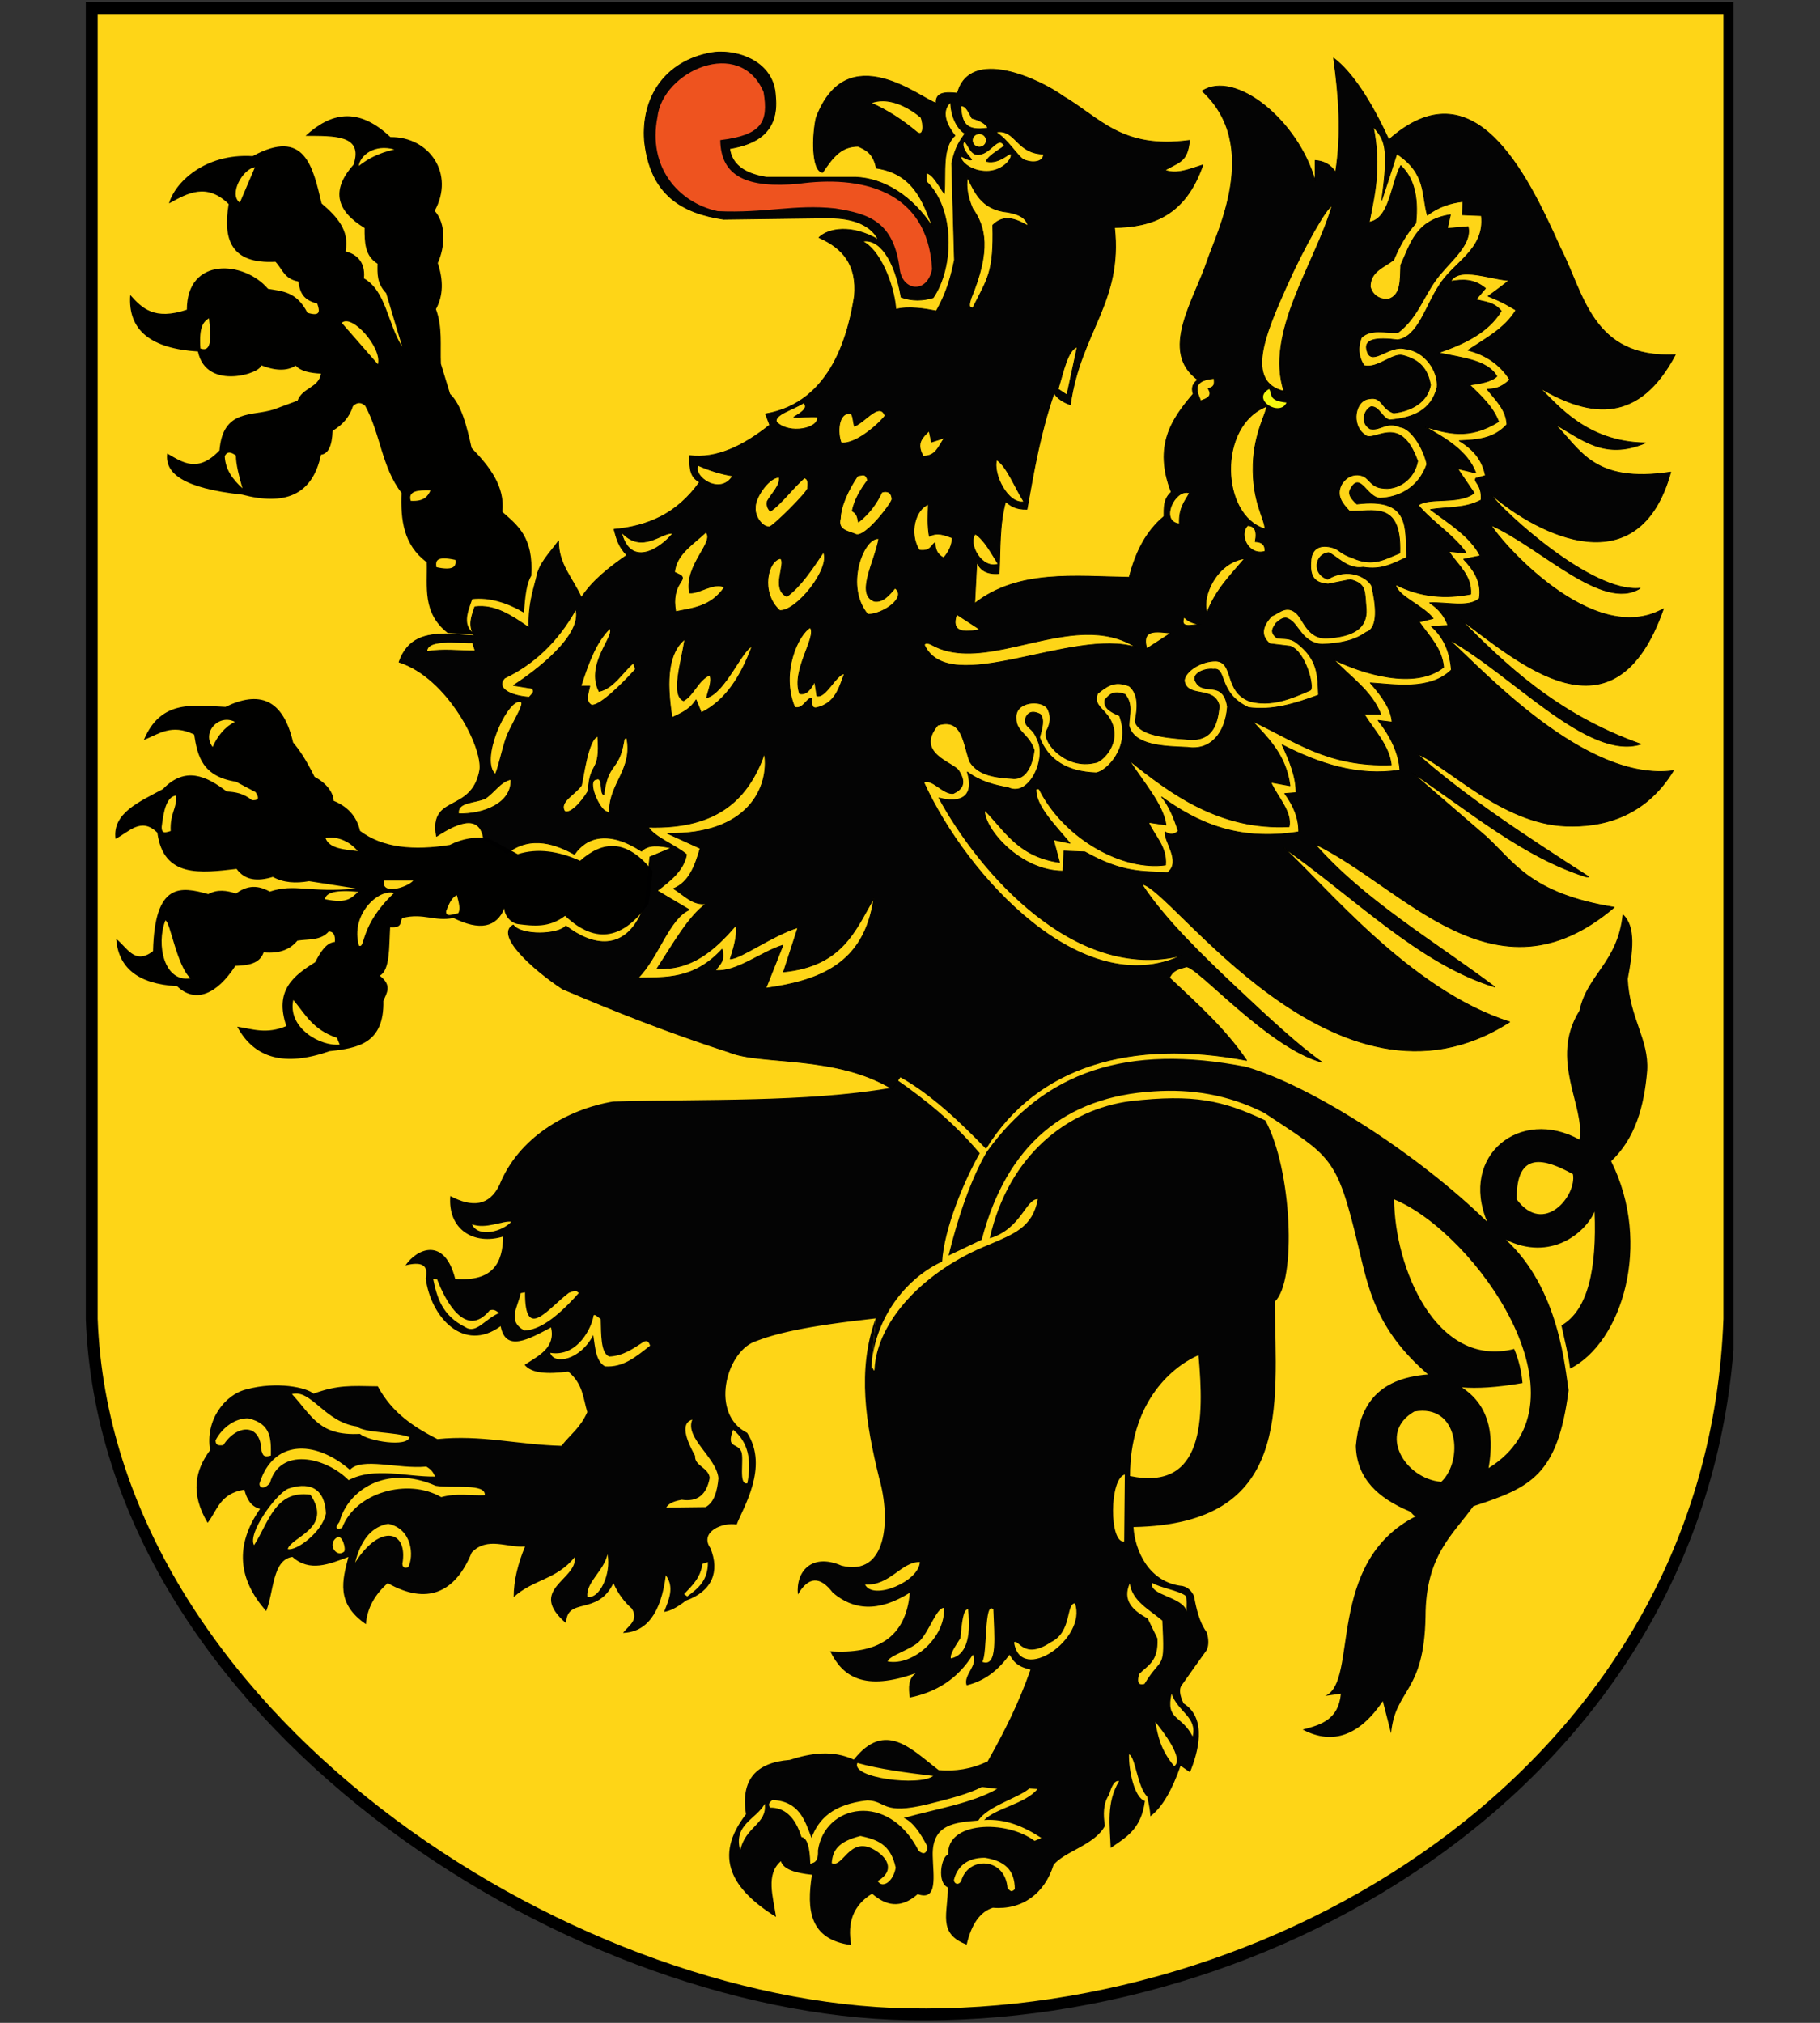
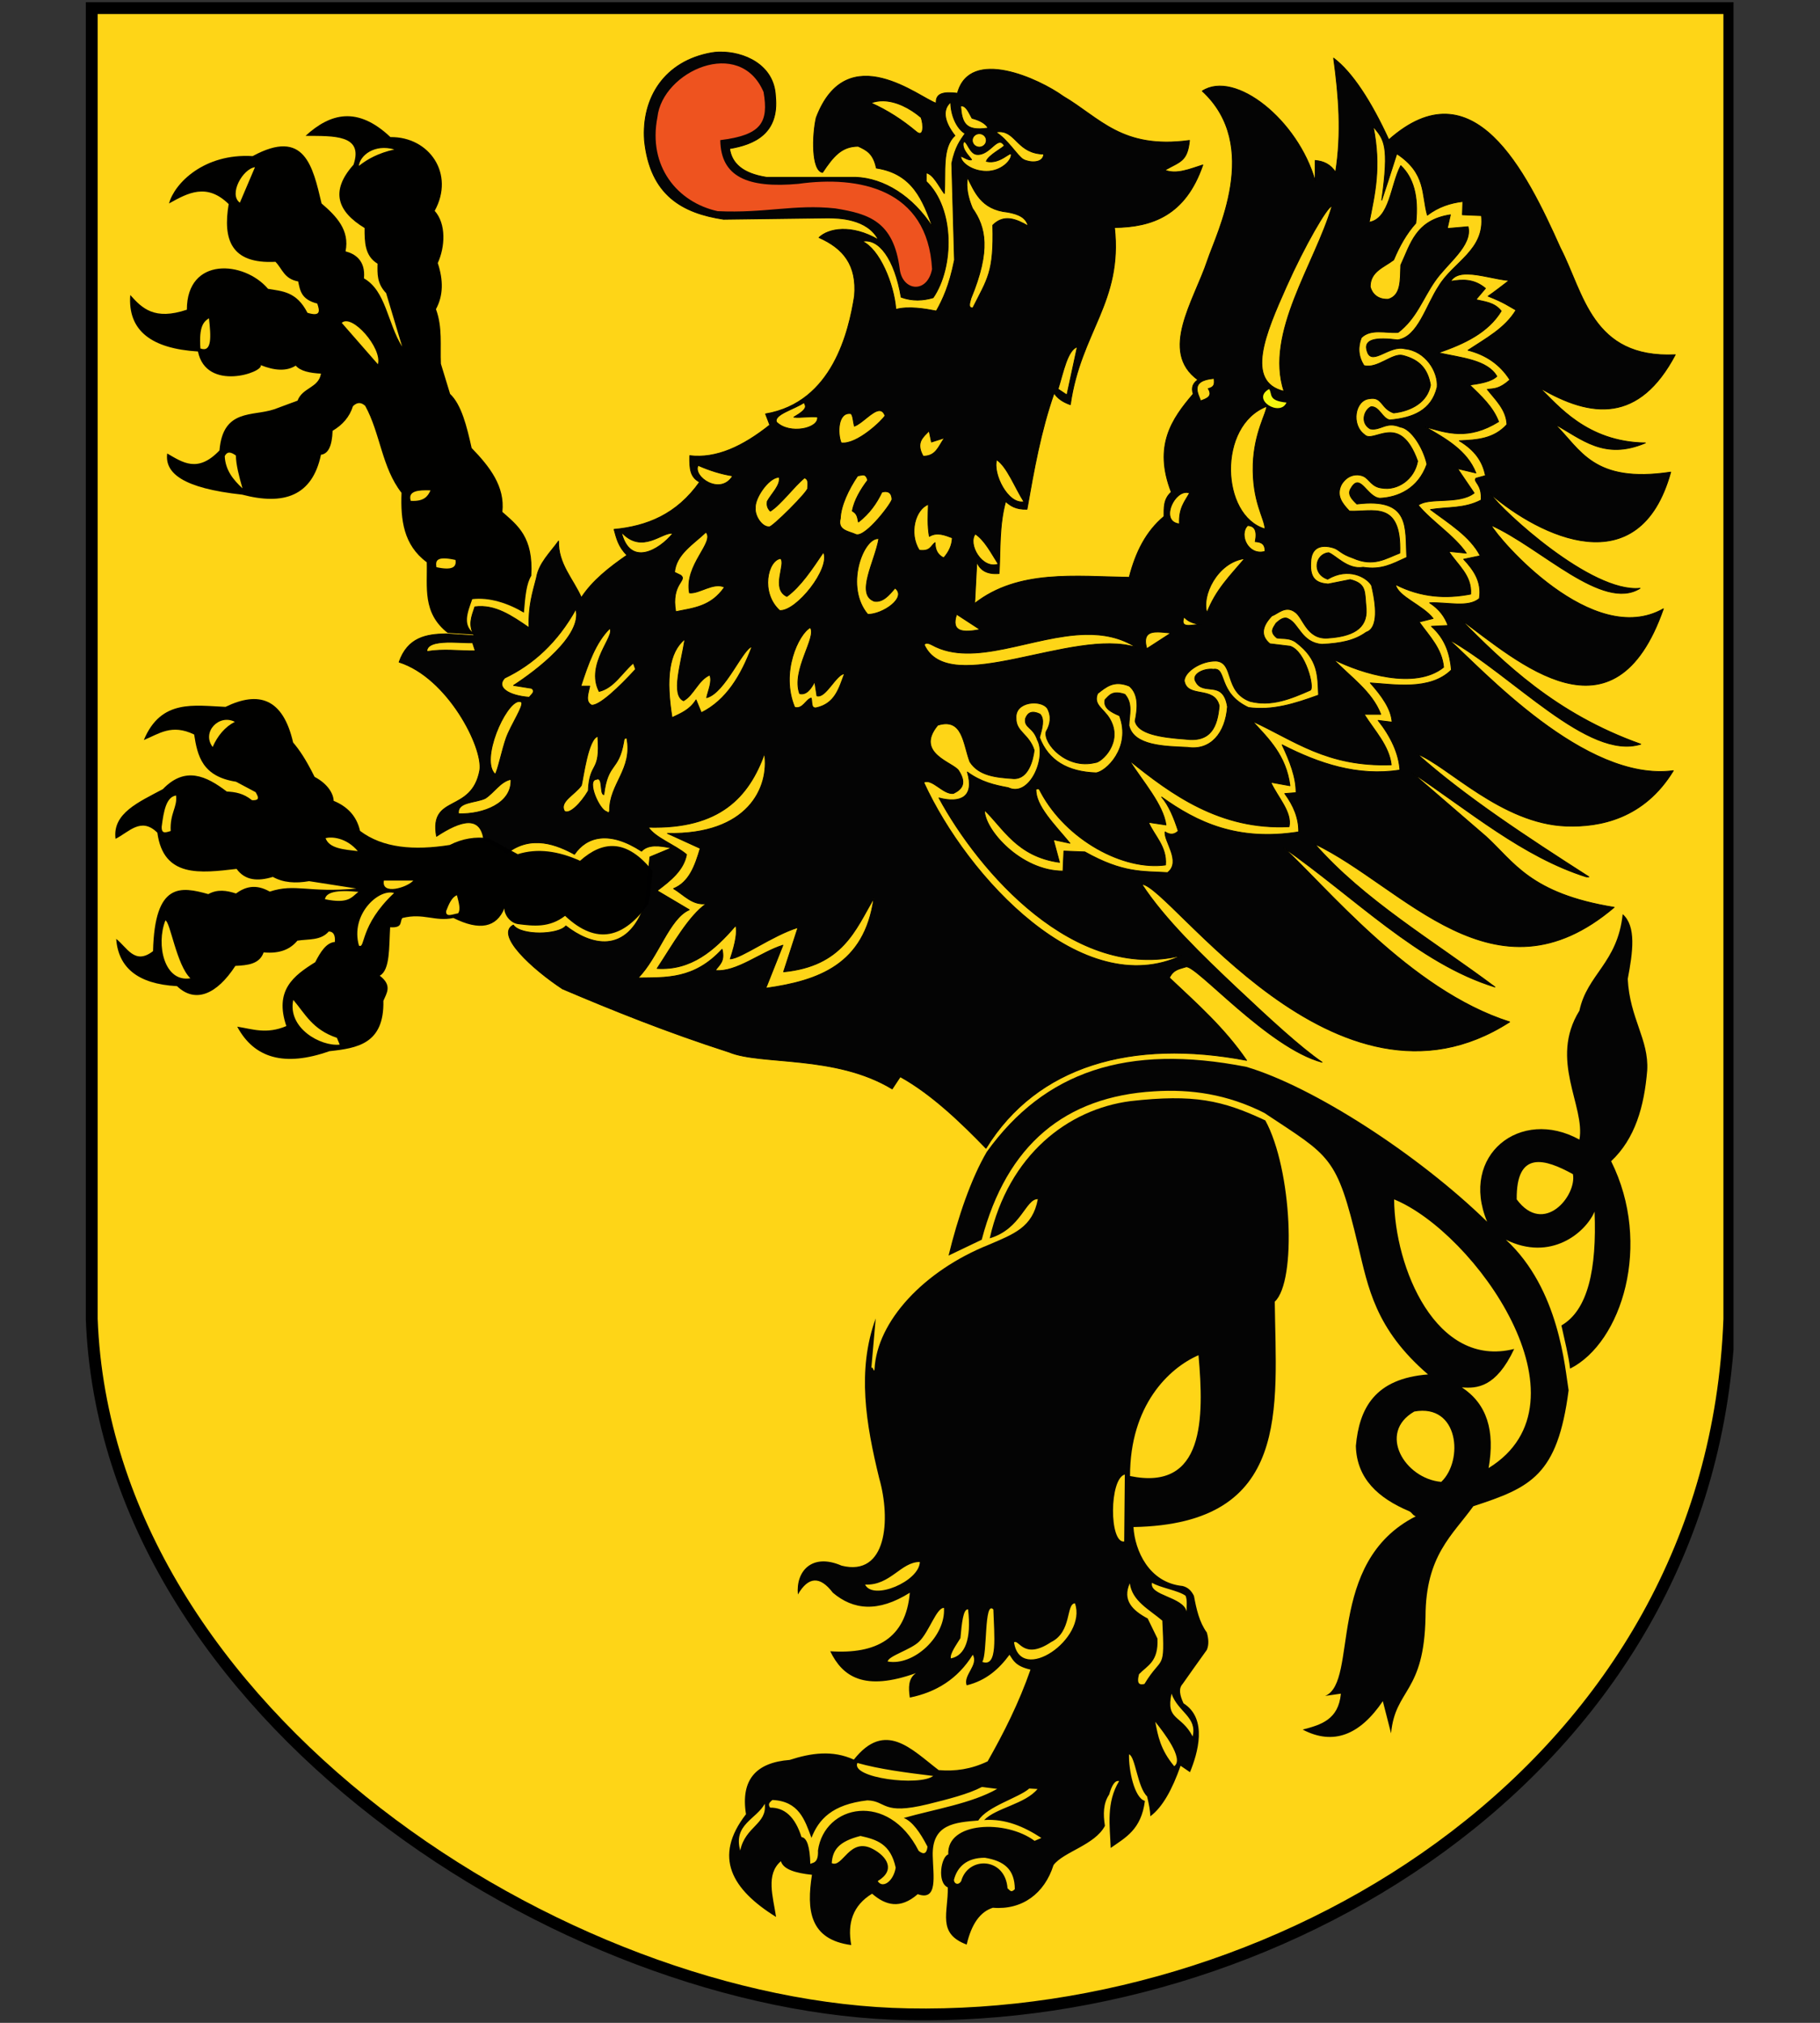
<svg xmlns="http://www.w3.org/2000/svg" width="450" zoomAndPan="magnify" viewBox="0 0 337.5 375" height="500" preserveAspectRatio="xMidYMid meet" version="1.2">
  <rect x="0" y="0" width="337.5" height="375" fill="#333333" stroke="none" />
  <defs>
    <clipPath id="dd2d8d4020">
      <path d="M 15.914 0.277 L 321.461 0.277 L 321.461 374.723 L 15.914 374.723 Z M 15.914 0.277 " />
    </clipPath>
  </defs>
  <g id="35ccdf57eb">
    <path style=" stroke:none;fill-rule:evenodd;fill:#fed517;fill-opacity:1;" d="M 17.008 1.504 L 320.367 1.504 L 320.367 244.555 C 317.355 326.938 238.703 374.836 168.277 373.469 C 104.699 372.375 19.746 317.906 17.008 244.555 Z M 17.008 1.504 " />
    <g clip-rule="nonzero" clip-path="url(#dd2d8d4020)">
      <path style="fill:none;stroke-width:5.315;stroke-linecap:round;stroke-linejoin:miter;stroke:#000000;stroke-opacity:1;stroke-miterlimit:4;" d="M 10.208 10.683 L 743.729 10.683 L 743.729 599.1 C 736.447 798.546 546.266 914.506 375.977 911.196 C 222.245 908.548 16.829 776.681 10.208 599.1 Z M 10.208 10.683 " transform="matrix(0.414,0,0,0.413,12.786,-2.909)" />
    </g>
    <path style=" stroke:none;fill-rule:evenodd;fill:#040404;fill-opacity:1;" d="M 213.629 293.418 C 215.027 294.32 218.559 294.855 219.855 295.828 C 220.215 296.738 220 297.766 220.059 298.738 C 219.371 295.965 213.074 295.812 213.629 293.418 Z M 178.242 348.723 C 179.52 344.059 186.414 344.266 186.836 350.07 C 187.219 350.316 187.453 351.016 188.188 350.215 C 188.156 346.586 186.273 345 182.645 344.398 C 179.199 344.375 177.473 346.176 176.895 348.512 C 176.922 349.219 177.703 349.594 178.242 348.723 Z M 172.066 334.469 C 163.484 336.562 164.48 333.863 160.844 333.758 C 154.258 334.512 151.797 337.328 150.477 340.711 C 149.242 337.367 148.148 333.902 143.23 333.688 C 142.832 334.059 142.297 334.371 142.805 335.105 C 145.488 335.07 147.457 336.82 148.629 340.566 C 149.652 340.684 150.184 342.387 150.262 345.531 C 150.629 345.285 151.801 345.512 151.684 343.051 C 152.875 334.543 164.719 331.992 170.359 343.121 C 171.262 343.848 171.848 343.695 171.992 342.34 C 170.609 339.645 169.164 337.641 167.59 337.02 C 173.52 335.355 180.184 334.316 184.918 331.629 L 182.078 331.277 C 179.594 332.582 175.848 333.531 172.066 334.469 Z M 204.898 338.48 C 203.047 342.043 197.188 343.305 195.363 345.758 C 193.699 351.043 189.539 354.121 184.121 353.664 C 181.785 354.395 180.156 356.645 179.262 360.492 C 173.719 358.43 175.863 354.547 175.754 349.891 C 173.707 348.984 174.531 344.16 175.844 343.781 C 175.527 337.703 186.508 337.281 191.855 341.266 L 193.113 340.727 C 189.879 338.613 186.453 337.133 182.5 337.402 C 184.723 335.141 190.133 334.426 192.395 331.652 L 190.867 331.562 C 188.957 333.262 183.051 334.867 181.422 337.492 C 177.156 337.852 172.793 338.094 172.965 344.051 C 173.047 347.723 173.977 352.492 170.18 351.148 C 166.953 353.969 164.234 353.246 161.723 351.059 C 158.156 353.223 157.105 356.504 157.855 360.582 C 150.09 359.555 149.547 354.039 150.57 347.555 C 147.496 347.238 145.254 346.547 144.812 345.039 C 141.965 347.465 143.348 351.582 143.914 355.371 C 135.73 350.285 132.168 344.277 138.336 336.324 C 137.305 329.867 140.27 326.734 146.434 326.262 C 150.402 324.977 154.371 324.395 158.336 326.203 C 164.176 318.82 169.059 324.332 174.066 328.145 C 177.094 328.414 180.121 327.98 183.148 326.523 C 186.156 321.219 188.945 315.688 191.094 309.52 C 188.328 308.895 187.887 307.805 187.203 306.766 C 185.273 309.375 182.902 311.543 179.258 312.434 C 178.551 310.547 181.508 308.656 180.391 306.766 C 177.629 311.215 173.641 313.707 168.715 314.703 C 168.438 312.863 168.418 311.152 169.852 310.168 C 160.262 313.605 156.242 310.832 153.961 306.117 C 162.469 306.684 167.984 303.762 168.715 295.266 C 162.797 298.98 158.207 298.453 154.445 295.266 C 152.066 292.137 149.906 292.242 147.961 295.59 C 147.543 291.305 150.543 287.844 156.066 290.246 C 164.465 292.359 165.223 281.684 163.039 274.051 C 160.582 264.012 158.879 254.023 162.391 244.41 L 161.566 253.801 C 161.738 252.766 162.121 254.812 162.176 253.766 C 162.652 244.969 171.262 235.602 183.352 230.754 C 188.012 228.754 191.48 227.531 192.453 222.309 C 190.215 222.223 189.355 227.848 183.535 229.562 C 187.035 214.109 198.023 205.633 209.641 204.129 C 221.422 202.797 226.695 203.965 234.645 207.711 C 239.586 216.75 240.496 237.527 236.391 241.312 C 236.617 261.039 239.582 282.535 210.191 283.09 C 210.441 287.406 213.039 293.395 219.293 294.016 C 220.387 294.281 220.977 294.992 221.406 295.852 C 221.863 298.285 222.383 300.691 223.797 302.645 C 224.129 303.828 224.199 304.922 223.797 305.859 C 221.766 308.676 220.633 310.301 219.293 312.195 C 218.551 312.984 218.75 314.25 219.477 315.773 C 224.027 318.645 222.082 325.09 220.672 328.535 L 218.926 327.344 C 217.398 331.711 215.582 335.027 213.32 336.707 C 213.297 335.801 213.07 334.469 212.715 333.023 C 210.922 331.32 210.535 325.594 209.367 325.23 C 209.277 328.051 210.336 333.312 212.309 333.863 C 211.629 339.203 208.703 340.648 205.965 342.582 C 205.805 338.391 205.117 334.148 207.527 330.188 C 206.789 329.996 206.184 330.902 205.688 332.668 C 204.57 334.32 204.555 336.34 204.898 338.48 Z M 209.551 273.633 C 209.547 260.523 216.742 253.629 222.25 251.234 C 223.289 262.918 223.383 276.488 209.551 273.633 Z M 208.586 273.355 C 205.707 274.082 205.664 286.109 208.469 285.773 Z M 160.418 293.754 C 161.902 296.777 170.473 293.164 170.574 289.566 C 167.059 289.539 165.121 293.969 160.418 293.754 Z M 164.609 308.012 C 164.754 306.977 168.867 305.852 170.438 304.328 C 172.309 302.516 173.656 298.027 175.047 298.078 C 175.406 303.359 169.418 308.902 164.609 308.012 Z M 176.324 307.441 C 178.973 306.93 180.156 303.852 179.523 298.363 C 178.625 298.188 178.348 300.934 178.102 303.684 C 177.379 304.871 176.125 306.574 176.324 307.441 Z M 182.148 308.082 C 183.141 306.691 182.461 296.598 184.207 298.363 C 184.355 303.219 185.078 309.191 182.148 308.082 Z M 188.043 304.465 C 189.238 312.379 201.672 303.77 199.336 297.23 C 197.652 297.316 198.801 302.52 194.922 304.414 C 189.809 307.828 188.965 303.809 188.043 304.465 Z M 137.266 343.051 C 138.219 338.539 142.289 338.188 141.812 334.395 C 140.285 337.242 135.926 338.215 137.266 343.051 Z M 154.238 345.391 C 156.277 346.375 157.52 340.426 161.922 342.805 C 164.449 344.172 166.164 346.68 162.762 348.723 C 163.652 350.16 165.656 348.824 166.098 346.242 C 165.148 341.812 162.582 341.031 159.566 340.355 C 155.434 341.398 154.402 343.027 154.238 345.391 Z M 158.992 326.824 C 157.715 329.613 170.516 331.191 173.055 329.23 C 167.988 328.617 163.008 327.961 158.992 326.824 Z M 214.234 319.199 C 215.664 320.992 219.645 326.059 217.746 327.426 C 215.164 324.332 214.73 321.773 214.234 319.199 Z M 217.246 313.984 C 218.477 317.426 222.031 318.289 221.164 321.91 C 219.062 317.82 216.16 318.996 217.246 313.984 Z M 209.512 293.52 C 209.93 296.82 213.133 298.383 215.539 300.441 C 216.031 310.16 215.547 306.676 212.223 312.18 C 211.398 312.359 210.723 312.301 211.219 310.371 C 212.742 308.77 214.863 308.105 214.633 303.75 L 212.828 300.039 C 209.969 298.523 208.113 296.633 209.512 293.52 Z M 209.512 293.52 " />
-     <path style=" stroke:none;fill-rule:evenodd;fill:#040404;fill-opacity:1;" d="M 53.359 287.172 C 54.012 284.887 61.785 283.359 57.562 277.094 C 50.996 276.184 49.816 282.312 47.113 286.453 C 45.863 284.254 51.109 277.074 53.359 276.016 C 55.508 275.23 60.133 274.379 60.445 280.574 C 59.797 283.984 54.93 287.613 53.359 287.172 Z M 65.852 289.691 C 70.449 282.406 75.742 283.625 74.617 289.93 C 74.688 290.711 75.152 290.703 75.699 290.531 C 76.789 288.496 76.457 283.395 71.977 282.492 C 69.199 282.988 67.027 285.043 65.852 289.691 Z M 41.406 267.918 C 43.75 264.176 48.312 263.555 48.496 268.996 C 48.746 269.418 48.625 270.324 50.234 269.836 C 50.258 266.816 50.359 263.941 46.031 262.941 C 43.68 262.879 41.219 264.602 39.965 267.02 C 40.02 268.113 40.719 267.93 41.406 267.918 Z M 161.742 251.863 C 162.859 243.484 168.418 236.777 174.715 233.883 C 175.082 227.68 178.906 218.641 181.688 213.801 C 176.863 208.09 171.812 203.996 166.121 200.035 L 165.07 201.703 C 149.145 204.379 130.98 203.707 113.691 204.203 C 105.059 205.672 96.121 210.93 92.617 219.68 C 90.719 223.609 87.527 223.855 83.504 221.727 C 83 227.992 87.941 230.871 93.301 229.238 C 93.227 234.109 91.434 237.641 84.414 237.086 C 82.441 229.27 77.344 231.434 75.188 234.586 C 77.914 233.91 79.551 234.32 78.945 236.973 C 79.891 244.266 86.023 250.84 92.844 245.848 C 93.758 250.719 98.02 248.293 102.188 246.078 C 103.047 249.844 99.93 251.293 97.285 253.016 C 98.59 254.652 101.656 254.746 105.375 254.27 C 108.133 256.547 108.125 259.219 108.906 261.777 C 107.605 264.746 105.719 265.953 104.121 268.035 C 95.934 267.809 89.199 265.949 81.109 266.785 C 76.934 264.633 72.758 262.047 70.059 257 C 64.867 256.906 62.648 256.738 58.137 258.359 C 56.863 257.227 51.359 256.016 45.68 257.57 C 41.648 258.543 38.016 263.367 38.961 268.832 C 36.172 272.574 35.254 276.848 38.504 282.309 C 40.316 279.996 40.734 276.891 45.312 276.156 C 45.754 277.875 46.504 279.285 48.23 279.719 C 43.52 286.477 44.137 292.773 49.367 298.668 C 50.809 295.082 50.488 289.145 54.23 288.625 C 57.406 291.48 61.016 289.973 64.609 288.625 C 63.512 292.918 62.219 297.227 67.852 301.098 C 68.094 298.117 69.504 295.602 71.906 293.484 C 79.105 297.578 84.391 295.359 87.473 287.816 C 90.391 284.766 94.059 287 97.367 286.684 C 96.078 289.812 95.25 292.945 95.258 296.078 C 98.902 292.738 103.184 292.906 106.609 288.625 C 107.078 292.953 97.66 294.629 104.988 300.934 C 105.062 295.934 110.797 299.664 113.746 293.484 C 114.648 295.508 115.812 297.02 117.148 298.184 C 118.523 300.332 116.566 301.371 115.527 302.719 C 119.895 302.582 122.566 299.074 123.473 292.027 C 125.117 294.297 124.016 296.562 123.148 298.828 C 124.141 298.668 125.352 298.176 127.203 296.723 C 132.07 295 133.52 291.324 131.742 287.008 C 129.645 284 133.973 282.145 136.609 282.633 C 137.648 279.754 142.672 272.027 138.555 265.629 C 131.66 262.176 134.582 250.855 139.871 248.746 C 143.77 247.242 148.816 245.918 162.391 244.41 Z M 54.141 258.441 C 57.691 257.48 60.242 263.633 66.148 264.438 C 67.625 265.695 73.438 265.426 75.938 266.418 C 75.57 268.336 68.328 267.18 66.75 265.82 C 59.172 266.219 57.918 262.551 54.141 258.441 Z M 48.195 274.816 C 50.637 267.164 58.133 266.684 64.891 272.477 C 67.062 270.082 73.898 272.387 79.062 271.875 C 80.117 272.496 80.41 273.117 80.684 273.734 C 75.305 273.793 69.453 271.891 64.648 274.395 C 60.309 270.055 51.891 268.246 50.055 274.934 C 48.746 276.473 47.848 275.516 48.195 274.816 Z M 62.488 285.012 C 63.461 284.398 64.219 287.164 63.809 287.652 C 62.355 288.871 60.605 286.195 62.488 285.012 Z M 63.434 283.266 C 65.91 276.625 75.707 273.965 81.824 277.547 C 84.688 276.742 87.207 277.305 89.902 277.184 C 90.113 274.91 83.914 275.977 80.797 275.438 C 71.586 271.375 64.484 276.344 62.953 282.121 C 61.73 283.66 62.875 283.441 63.434 283.266 Z M 87.52 226.961 C 90.109 227.938 93.242 226.242 94.812 226.488 C 93.312 228.238 88.703 229.566 87.52 226.961 Z M 97.359 239.578 C 97.312 248.781 101.512 242.672 105.484 239.676 C 107.199 238.957 106.867 239.539 107.355 239.676 C 102.957 244.633 99.867 246.527 97.262 246.66 C 94.004 244.906 96 242.402 96.57 239.727 Z M 81.062 237.168 C 82.523 241.02 86.32 248.344 90.809 242.922 C 91.688 242.613 92.078 243.109 92.582 243.414 C 90 244.43 88.312 247.391 86.281 246.02 C 81.957 243.871 81.035 240.508 80.32 237.07 Z M 102.035 250.793 C 107.188 251.637 109.789 245.945 110.062 243.906 C 110.234 243.633 110.441 243.789 111.395 244.547 C 111.488 247.418 111.375 250.82 112.969 251.48 C 115.531 251.375 117.395 250.02 119.32 248.773 C 120.043 248.379 120.348 248.82 120.551 249.465 C 117.918 251.527 115.582 253.539 112.18 253.301 C 110.453 252.289 110.391 249.859 110.016 247.496 C 107.594 252.188 102.703 253.047 102.035 250.793 Z M 112.656 288.137 C 113.379 291.742 111.191 296.484 108.914 296.035 C 108.629 293.312 111.941 291.301 112.656 288.137 Z M 131.273 289.582 C 131.32 293.02 129.402 294.504 127.449 295.949 L 126.855 295.523 C 128.305 293.973 129.895 292.562 130.254 289.922 Z M 135.949 265.043 C 138.73 267.285 139.434 270.695 138.586 274.977 C 136.883 275.359 138.008 270.668 137.48 269.117 C 136.707 267.355 134.605 268.648 135.949 265.043 Z M 128.383 263.172 C 126.926 266.566 132.871 270.18 133.23 274.043 C 133 276.484 132.43 278.527 130.852 279.391 C 128.219 279.422 125.715 279.449 123.539 279.477 C 123.914 278.91 124.484 278.375 126.43 278.031 C 129.285 278.477 131.027 277.137 131.613 273.957 C 131.367 272.016 128.754 271.762 128.895 269.883 C 126.586 265.746 126.617 263.688 128.383 263.172 Z M 128.383 263.172 " />
-     <path style=" stroke:none;fill-rule:evenodd;fill:#040404;fill-opacity:1;" d="M 273.215 279.23 C 283.895 275.746 288.836 273.527 290.883 257.734 C 290.207 253.777 289.215 239 279.25 229.824 C 287.547 233.922 293.992 228.559 295.695 224.617 C 296.121 235.273 294.465 242.883 289.547 245.715 C 290.129 248.434 290.891 251.332 291.152 253.727 C 300.742 248.906 306.457 230.691 298.77 215.27 C 303.23 211.078 304.902 205.117 305.457 198.445 C 305.801 192.703 302.219 188.828 301.848 181.484 C 302.809 176.461 303.457 171.688 300.91 169.465 C 299.965 178.512 294.316 180.602 292.887 187.359 C 287.207 196.512 294.023 205.082 292.887 211.262 C 281.957 205.211 270.625 214.156 275.773 226.484 C 262.887 213.926 243.418 201.406 231.121 197.777 C 208.957 193.434 193.699 198.645 182.988 213.531 C 180.086 218.469 177.613 225.703 175.902 232.762 L 182.051 229.824 C 186.703 212.117 197.594 203.289 214.008 202.316 C 220.824 201.867 227.645 202.859 234.461 206.32 C 246.789 214.516 247.848 214.156 251.844 230.891 C 253.711 238.648 255 246.352 264.812 254.797 C 254.973 255.562 252.062 261.035 251.43 268.059 C 251.586 274.137 255.609 277.738 261.285 280.141 C 261.863 280.387 261.91 280.891 262.543 281.098 C 245.668 289.637 252.016 311.816 245.734 314.395 L 248.652 313.977 C 248.207 318.832 244.906 319.762 241.566 320.637 C 247.281 323.637 252.195 321.613 256.43 315.367 L 257.957 321.332 C 258.746 312.961 264.098 313.988 264.348 299.688 C 264.379 288.355 269.336 284.629 273.215 279.23 Z M 291.684 217.672 C 286.523 214.824 281.152 213.168 281.258 222.348 C 286.297 229.148 292.422 221.645 291.684 217.672 Z M 276.043 272.156 C 295.93 259.891 273.438 228.449 258.527 222.348 C 258.609 234.906 266.254 253.742 280.793 250.07 C 281.637 252.117 282.141 254.148 282.328 256.398 C 277.414 257.25 273.875 257.414 271.094 257.199 C 275.758 260.281 277.262 265.25 276.043 272.156 Z M 267.266 274.715 C 271.426 270.77 270.547 260.176 262.266 261.676 C 255.395 265.617 260.496 274.137 267.266 274.715 Z M 267.266 274.715 " />
+     <path style=" stroke:none;fill-rule:evenodd;fill:#040404;fill-opacity:1;" d="M 273.215 279.23 C 283.895 275.746 288.836 273.527 290.883 257.734 C 290.207 253.777 289.215 239 279.25 229.824 C 287.547 233.922 293.992 228.559 295.695 224.617 C 296.121 235.273 294.465 242.883 289.547 245.715 C 290.129 248.434 290.891 251.332 291.152 253.727 C 300.742 248.906 306.457 230.691 298.77 215.27 C 303.23 211.078 304.902 205.117 305.457 198.445 C 305.801 192.703 302.219 188.828 301.848 181.484 C 302.809 176.461 303.457 171.688 300.91 169.465 C 299.965 178.512 294.316 180.602 292.887 187.359 C 287.207 196.512 294.023 205.082 292.887 211.262 C 281.957 205.211 270.625 214.156 275.773 226.484 C 262.887 213.926 243.418 201.406 231.121 197.777 C 208.957 193.434 193.699 198.645 182.988 213.531 C 180.086 218.469 177.613 225.703 175.902 232.762 L 182.051 229.824 C 186.703 212.117 197.594 203.289 214.008 202.316 C 220.824 201.867 227.645 202.859 234.461 206.32 C 246.789 214.516 247.848 214.156 251.844 230.891 C 253.711 238.648 255 246.352 264.812 254.797 C 254.973 255.562 252.062 261.035 251.43 268.059 C 251.586 274.137 255.609 277.738 261.285 280.141 C 261.863 280.387 261.91 280.891 262.543 281.098 C 245.668 289.637 252.016 311.816 245.734 314.395 L 248.652 313.977 C 248.207 318.832 244.906 319.762 241.566 320.637 C 247.281 323.637 252.195 321.613 256.43 315.367 L 257.957 321.332 C 258.746 312.961 264.098 313.988 264.348 299.688 C 264.379 288.355 269.336 284.629 273.215 279.23 Z M 291.684 217.672 C 286.523 214.824 281.152 213.168 281.258 222.348 C 286.297 229.148 292.422 221.645 291.684 217.672 Z M 276.043 272.156 C 295.93 259.891 273.438 228.449 258.527 222.348 C 258.609 234.906 266.254 253.742 280.793 250.07 C 277.414 257.25 273.875 257.414 271.094 257.199 C 275.758 260.281 277.262 265.25 276.043 272.156 Z M 267.266 274.715 C 271.426 270.77 270.547 260.176 262.266 261.676 C 255.395 265.617 260.496 274.137 267.266 274.715 Z M 267.266 274.715 " />
    <path style="fill-rule:nonzero;fill:#040404;fill-opacity:1;stroke-width:0.354;stroke-linecap:round;stroke-linejoin:round;stroke:#000000;stroke-opacity:1;stroke-miterlimit:4;" d="M 289.377 26.595 C 288.276 26.643 287.232 26.766 286.216 26.938 C 265.191 30.711 254.759 47.162 256.097 66.465 C 258.622 91.27 273.288 99.244 291.684 102.028 L 338.747 101.411 C 343.531 101.468 356.488 101.696 361.405 111.285 C 349.179 104.129 338.804 106.21 334.655 110.278 C 345.505 115.077 351.827 122.585 350.621 136.689 C 348.106 152.456 340.882 184.665 310.592 189.816 L 312.5 194.816 C 300.493 204.415 288.475 210.117 276.467 208.653 C 276.373 214.603 276.667 218.309 280.91 220.562 C 270.582 235.217 257.151 240.501 242.409 241.908 C 243.491 245.785 244.279 249.653 248.218 253.531 C 240.264 259.062 232.727 264.936 227.686 272.653 C 224.013 264.28 217.178 257.494 217.435 247.154 C 213.647 252.467 208.55 257.143 207.468 263.814 C 205.75 270.477 203.747 276.74 204.155 286.253 C 196.495 280.988 188.844 275.628 179.75 276.844 C 178.393 280.978 176.58 284.999 179.503 289.846 L 166.746 289.028 C 157.814 289.161 149.489 290.711 145.654 301.783 C 167.515 308.74 183.576 340.274 181.972 350.567 C 178.317 370.259 159.123 361.182 162.503 380.342 C 173.599 373.015 182.142 370.924 183.747 381.625 L 194.217 388.003 C 205.152 379.345 217.017 384.277 224.592 388.468 C 230.088 380.342 240.368 377.634 254.778 387.062 C 257.701 383.878 262.789 384.477 268.19 385.627 L 258.527 389.656 L 256.41 410.841 C 248.171 434.401 231.569 429.278 220.719 420.753 C 217.397 424.83 200.51 425.277 197.064 420.373 C 188.768 424.754 205.664 440.217 219.191 449.161 C 242.172 458.95 266.111 468.625 294.218 477.692 C 308.428 483.612 342.059 478.765 367.594 494.285 L 371.22 488.783 C 385.335 496.614 398.691 509.52 409.816 521.058 C 432.683 483.774 475.493 471.542 527.122 481.408 C 517.012 466.657 504.758 455.87 492.38 444.152 C 494.278 440.189 497.211 440.151 499.879 439.219 C 504.482 438.336 536.775 475.724 561.095 482.253 C 551.346 475.515 537.886 463.103 522.841 448.904 C 507.226 434.163 489.997 417.474 479.973 401.973 C 492.589 402.23 567.312 514.624 645.529 464.063 C 600.402 449.712 562.452 402.354 543.686 385.408 C 575.172 407.353 604.56 437.822 638.903 448.315 C 611.043 427.416 579.804 409.054 557.782 383.783 C 597.697 402.857 638.694 458.256 692.563 412.371 C 654.632 406.212 647.361 391.814 634.812 380.371 L 601.598 351.659 C 627.209 368.748 651.452 389.599 679.995 398.628 L 681.191 398.628 C 652.904 380.456 625.187 362.209 603.971 343.248 C 617.517 348.504 641.884 374.688 670.997 375.723 C 686.07 376.256 705.985 372.445 719.189 350.747 C 679.369 356.079 633.198 305.024 618.029 291.499 C 646.924 307.571 680.774 346.185 704.533 338.782 C 665.947 325.029 642.776 301.973 623.44 282.528 C 649.326 301.536 692.601 341.015 714.718 277.719 C 682.881 295.852 640.517 246.365 637.185 240.035 C 659.701 250.138 687.418 279.097 704.22 268.471 C 682.207 270.705 642.254 233.563 636.91 225.97 C 658.96 244.892 703.868 267.321 718.003 216.066 C 683.071 221.351 677.423 205.878 665.937 194.53 C 677.793 200.936 687.959 210.877 706.621 202.903 C 680.176 202.561 667.01 185.692 659.065 178.06 C 682.425 191.841 703.84 193.808 720.062 163.129 C 682.425 164.954 678.847 135.321 668.31 114.935 C 652.724 79.979 629.06 32.412 591.128 66.16 C 583.145 48.73 574.564 35.567 566.277 29.342 C 568.631 46.411 569.951 63.347 567.16 80.816 C 564.948 77.318 561.769 75.807 557.972 75.503 L 557.972 84.75 C 550.216 57.255 521.863 34.607 507.159 44.187 C 533.852 68.831 513.671 108.092 509.466 120.723 C 503.438 138.809 487.681 161.666 505.185 174.439 C 503.125 175.884 502.081 177.822 503.097 180.816 C 493.443 192.107 485.147 204.177 493.215 225.095 C 489.636 228.25 489.959 232.394 489.94 236.063 C 481.843 242.868 477.22 252.086 474.278 263.529 C 450.243 263.14 424.31 259.908 404.718 275.314 L 405.686 256.591 C 407.129 260.241 410.157 262.284 415.72 261.809 C 416.346 250.993 415.691 240.13 418.653 229.315 C 420.779 231.197 423.114 232.955 428.278 232.812 C 431.354 215.354 434.382 197.895 440.466 180.436 C 441.928 182.679 444.263 184.447 447.785 185.654 C 452.427 152.713 471.326 139.493 467.652 105.754 C 484.662 105.545 499.613 100.251 507.406 77.527 C 501.578 79.361 495.655 81.985 490.31 79.875 C 497.221 75.94 500.448 76.016 501.407 66.465 C 470.908 70.627 461.159 56.314 444.567 46.563 C 433.765 38.732 402.544 24.257 396.972 45.185 C 391.733 44.624 387.062 44.634 387.404 49.652 C 380.589 47.742 347.28 19.534 333.402 56.219 C 331.608 64.051 331.219 80.074 336.25 80.911 C 341.186 73.488 344.888 69.135 352.283 69.097 C 356.089 70.865 359.079 72.309 360.465 78.934 C 376.963 81.452 381.405 93.617 385.876 105.754 C 376.868 91.564 363.787 83.572 351.219 83.096 L 311.029 83.096 C 300.246 81.405 295.348 76.767 294.408 70.152 C 305.495 68.308 316.772 63.357 315.063 46.563 C 314.513 32.212 300.625 26.348 289.842 26.595 C 289.681 26.595 289.529 26.586 289.377 26.595 Z M 363.531 48.626 C 369.255 48.702 375.425 51.733 380.598 56.124 C 381.756 59.251 381.994 65.609 378.311 62.406 C 372.141 57.227 365.448 52.874 358.035 49.566 C 359.791 48.882 361.623 48.597 363.531 48.626 Z M 393.935 49.215 C 393.992 55.478 396.849 61.313 400.409 63.347 C 398.225 66.503 395.976 69.297 394.41 76.786 L 395.625 120.409 C 393.299 132.004 390.423 138.115 387.471 143.409 C 382.516 142.439 374.836 141.128 369.245 142.686 C 368.353 131.101 361.822 115.438 354.153 111.998 C 361.5 110.382 368.666 119.763 371.628 137.184 C 376.773 139.037 381.519 138.742 386.028 137.402 C 395.349 123.735 395.767 97.305 382.905 84.94 L 382.905 81.091 C 386.113 81.756 388.439 86.86 391.059 90.434 C 391.79 81.053 389.863 69.61 395.843 64.317 C 390.48 57.464 390.356 52.237 393.935 49.215 Z M 398.653 50.907 C 398.691 50.897 398.719 50.907 398.748 50.907 C 398.757 50.907 398.776 50.907 398.785 50.907 C 400.94 50.831 402.127 54.014 403.532 56.466 C 406.863 57.322 409.787 58.852 410.746 60.876 C 400.494 62.482 398.975 58.481 398.406 50.973 C 398.491 50.954 398.577 50.916 398.653 50.907 Z M 584.094 60.192 C 589.011 66.113 591.423 68.413 587.939 93.408 C 589.799 87.763 591.337 83.182 594.716 72.471 C 608.119 81.31 605.841 90.852 608.471 100.185 C 613.492 96.354 618.884 94.653 624.437 93.998 L 624.247 100.004 L 632.809 100.375 C 634.565 115.885 620.051 121.407 613.654 132.127 C 607.797 140.985 604.266 155.156 595.096 156.439 C 585.879 155.308 579.139 155.764 581.532 162.027 C 583.819 167.957 591.46 158.653 598.314 160.44 C 607.635 161.343 613.511 170.847 612.875 177.784 C 610.35 188.22 601.987 191.651 591.527 192.563 C 588.11 191.831 586.895 186.414 583.126 186.566 C 580.013 188.049 578.133 193.884 582.747 196.564 C 587.597 197.458 589.79 193.019 596.311 195.747 C 601.086 196.355 606.639 204.975 608.281 212.502 C 604.323 223.698 595.096 227.519 587.122 227.87 C 581.304 227.5 578.285 216.047 574.156 223.28 C 572.286 226.017 574.46 228.25 576.747 230.465 C 601.162 227.452 598.456 241.347 599.216 254.529 C 592.277 257.703 587.825 260.269 579.567 258.996 C 572.523 260.193 567.065 253.436 563.999 252.41 C 558.152 253.008 556.216 261.78 563.591 264.375 C 572.922 258.787 581.171 263.463 583.345 267.16 C 586.24 279.306 585.537 286.842 580.934 288.316 C 575.561 292.193 569.277 293.324 561.066 293.752 C 551.897 293.058 550.596 284.485 546.03 282.347 C 544.151 281.131 542.262 282.499 540.373 284.219 C 539.281 286.196 537.145 287.954 540.753 290.872 C 543.657 291.347 546.562 290.692 549.466 292.934 C 559.538 300.585 559.101 308.046 559.5 316.656 C 548.679 320.601 538.759 323.737 527.938 322.254 C 513.87 315.601 518.332 304.121 512.19 305.005 C 507.71 304.472 502.176 307.323 504.217 310.564 C 507.586 317.246 516.49 309.348 518.503 321.874 C 517.639 333.773 510.947 341.842 500.496 340.217 C 490.149 339.77 476.309 339.551 474.154 330.409 C 474.268 325.505 476.005 320.572 472.313 316.314 C 466.608 314.385 465.317 316.856 463.409 318.719 C 462.526 322.349 465.906 324.26 469.902 325.942 C 475.407 340.426 463.656 351.355 459.308 351.716 C 446.475 351.26 437.846 346.138 433.907 335.778 C 435.065 331.635 436.309 327.443 434.097 325.219 C 430.623 323.537 428.601 324.478 427.595 327.253 C 426.911 331.568 430.964 330.808 432.967 336.871 C 437.248 344.693 429.512 363.064 419.811 358.407 C 413.688 357.276 407.556 355.879 401.434 351.346 C 404.785 362.608 398.387 365.602 388.657 363.036 C 406.512 396.109 449.503 446.205 497.904 434.097 C 453.499 455.158 401.481 399.151 381.785 356.003 C 385.563 354.007 390.603 361.629 395.159 361.002 C 398.899 359.177 401.225 356.583 397.561 350.814 C 395.473 347.098 377.494 343.068 388.097 330.219 C 399.44 326.664 399.535 338.725 402.563 346.717 C 406.579 353.057 414.324 353.788 422.222 354.311 C 428.848 354.615 430.955 345.976 431.496 341.528 C 429.142 334.115 423.228 333.298 423.342 327.063 C 422.754 319.422 434.628 318.567 437.438 322.596 C 439.356 326.122 438.919 329.667 436.878 333.184 C 435.597 338.42 446.057 350.3 458.938 347.098 C 461.596 347.155 471.829 337.955 465.441 327.253 C 462.688 322.653 457.932 321 460.058 315.934 C 463.789 313.054 467.263 309.728 474.344 312.598 C 478.398 316.105 478.284 321.884 476.936 328.346 C 478.179 334.068 488.051 335.702 499.565 336.529 C 511.155 338.05 513.965 330.76 514.782 321.503 C 512.608 312.247 500.401 318.367 499.034 310.184 C 499.252 306.002 506.656 301.079 513.5 301.279 C 521.72 302.068 516.889 315.126 528.688 319.47 C 538.351 321.941 547.084 318.263 555.779 314.442 C 557.753 313.358 553.605 296.831 546.685 294.598 L 537.592 293.505 C 533.434 290.036 533.785 285.816 538.531 280.874 C 540.895 280.237 544.502 275.979 548.812 279.125 C 552.599 281.473 554.08 291.699 563.781 290.91 C 574.336 290.197 581.522 286.937 580.934 277.747 C 580.165 270.058 581.256 266.456 573.748 264.565 L 563.781 266.561 C 559.035 266.162 555.437 264.613 555.997 256.781 C 556.121 250.053 560.525 248.56 566.059 250.186 C 568.869 251.012 569.201 252.847 574.972 254.814 C 584.284 258.986 589.809 254.976 596.093 252.59 C 596.881 228.393 583.639 234.228 573.378 233.658 C 570.141 230.218 567.265 226.692 569.78 221.683 C 572.78 216.732 577.431 216.865 579.718 217.939 C 582.424 219.203 583.411 222.843 588.129 223.28 C 594.916 224.411 602.557 219.516 604.095 211.124 C 595.969 188.457 584.189 203.645 580.155 199.159 C 573.995 194.673 575.884 183.563 582.348 182.964 C 588.243 181.833 587.531 187.44 593.311 189.379 C 601.304 188.476 608.471 184.494 609.876 176.815 C 608.642 169.668 605.082 165.382 597.317 163.433 C 592.657 162.35 585.993 169.611 579.937 168.033 C 577.317 163.842 577.118 159.622 578.75 155.441 C 582.993 151.23 589.647 153.464 595.314 153.065 C 603.592 146.726 606.449 137.668 611.878 129.903 C 617.45 121.768 628.794 113.994 626.81 105.374 L 617.441 106.191 L 618.846 100.004 C 603.24 102.39 600.924 113.215 596.501 122.718 C 596.245 129.599 596.71 136.347 590.91 138.096 C 586.183 138.353 583.572 135.625 582.747 132.498 C 582.747 125.551 588.812 123.783 593.311 120.342 C 595.903 114.089 599.102 108.444 603.278 103.777 C 604.607 91.555 602.092 83.153 596.501 77.841 C 591.916 86.584 591.631 101.772 582.281 103.378 C 584.816 90.586 587.758 78.592 584.094 60.192 Z M 416.061 62.53 C 423.418 62.672 424.139 72.395 435.815 72.623 C 435.578 77.061 429.246 76.482 426.655 75.066 C 424.054 73.64 419.555 65.904 414.191 62.72 C 414.581 62.653 414.951 62.587 415.312 62.558 C 415.568 62.549 415.824 62.53 416.061 62.53 Z M 406.816 63.404 C 408.553 63.404 409.967 64.754 409.967 66.436 C 409.967 68.118 408.553 69.496 406.816 69.496 C 405.079 69.496 403.655 68.118 403.655 66.436 C 403.655 64.754 405.079 63.404 406.816 63.404 Z M 399.934 67.12 C 401.272 66.683 402.45 72.452 405.629 72.785 C 411.695 73.402 415.036 63.822 417.998 68.717 C 418.397 69.373 410.803 73.06 409.967 75.902 C 416.289 77.432 421.187 70.684 421.187 73.003 C 421.187 75.617 416.631 80.407 410.062 80.407 C 403.494 80.407 398.472 76.406 398.472 73.783 C 398.472 73.07 401.899 75.797 403.342 75.161 C 402.782 74.03 398.672 70.523 399.659 67.31 C 399.744 67.225 399.849 67.158 399.934 67.12 Z M 401.472 83.249 C 404.633 89.236 407.386 97.628 419.621 98.816 C 424.709 99.747 427.841 101.335 428.781 105.032 C 423.314 101.905 417.894 99.633 412.872 104.689 C 413.461 126.102 410.442 128.887 403.873 142.059 C 401.946 141.974 402.193 140.576 403.029 137.716 C 412.046 115.876 409.635 105.564 403.721 97.096 C 401.69 92.268 400.731 87.611 401.472 83.249 Z M 565.376 96.155 C 565.442 96.155 565.49 96.155 565.527 96.183 C 557.867 122.253 535.323 153.198 543.942 179.628 C 544.084 179.657 544.227 179.685 544.379 179.723 L 544.379 180.873 C 544.217 180.455 544.075 180.046 543.942 179.628 C 526.277 175.342 535.617 153.492 544.91 132.593 C 553.216 113.889 563.42 96.326 565.376 96.155 Z M 626.44 126.748 C 632.002 126.786 639.292 129.105 645.253 129.656 C 641.789 132.327 638.258 135.064 635.809 136.718 C 643.146 139.598 644.912 141.09 648.376 143 C 643.402 151.259 634.736 155.821 626.781 161.095 C 634.537 163.101 641.01 167.197 645.624 174.439 C 640.754 178.811 638.305 178.374 635.438 178.754 C 638.989 183.325 644.019 187.821 644.285 194.597 C 638.39 201.155 630.797 201.554 622.842 201.934 C 629.885 206.192 633.35 211.181 634.622 217.654 L 630.313 218.842 C 629.107 220.685 633.122 221.332 632.686 228.659 C 625.092 232.679 617.469 231.71 609.876 232.964 C 618.267 239.294 627.683 244.958 632.277 253.816 L 624.816 255.375 C 629.363 260.26 633.056 265.535 631.879 273.062 C 627.019 277.443 617.128 274.601 609.496 275.029 C 613.967 277.947 616.397 281.444 617.754 285.246 L 610.284 285.626 C 616.71 291.385 618.637 298.19 619.311 305.28 C 609.667 314.841 593.198 311.762 582.785 311.154 C 587.996 317.046 592.248 322.948 592.59 328.84 L 586.316 328.061 C 592.172 335.531 595.618 343.001 596.121 350.471 C 577.146 353.399 559.851 347.658 543.097 339.067 C 546.562 346.442 549.438 353.722 549.372 360.66 L 544.284 361.059 C 548.223 366.419 550.634 372.102 550.558 378.347 C 523.04 382.737 504.91 374.136 488.877 362.627 C 492.142 366.438 494.411 371.941 496.347 377.966 C 494.772 379.478 492.902 379.953 490.434 378.347 C 489.769 382.424 497.942 391.795 491.535 396.718 C 480.286 396.024 471.563 397.069 454.316 387.375 L 444.871 387.005 L 444.472 396.033 C 425.658 396.062 409.085 377.501 409.123 368.529 C 417.419 376.313 423.598 389.419 442.906 392.089 L 440.153 381.873 L 447.623 383.469 C 440.76 375.144 432.009 366.581 432.312 359.092 C 433.784 358.645 433.613 358.816 434.534 360.527 C 446.095 382.025 471.715 395.91 490.624 393.277 C 491.298 384.952 485.46 379.991 482.973 374.032 L 490.842 375.22 C 489.485 365.877 480.543 355.879 474.344 346.128 C 493.206 361.411 515.323 377.634 546.249 375.999 C 547.625 369.318 540.98 362.646 538 355.965 L 546.628 357.533 C 544.891 343.942 537.098 336.415 529.751 328.441 C 548.422 336.966 563.173 349.112 592.22 348.095 C 591.233 339.475 584.673 332.718 580.032 325.314 L 587.502 325.314 C 583.563 314.974 573.843 308.483 566.277 300.566 C 578.94 306.953 602.956 314.385 615.78 304.092 C 615.039 295.662 609.278 290.007 604.778 283.659 L 611.062 282.09 C 606.401 276.027 595.153 272.244 594.156 266.78 C 605.661 272.634 616.909 273.252 627.968 271.094 C 628.528 262.579 621.988 257.941 618.124 251.839 L 626.003 252.628 C 620.63 244.683 610.379 238.315 604.38 230.997 C 609.126 227.262 622.7 230.826 629.534 225.504 L 622.064 214.498 L 630.313 216.466 C 626.335 206.268 616.644 200.946 607.531 195.652 C 617.299 198.427 626.867 201.801 640.536 193.314 C 638.011 186.614 632.676 181.757 627.56 176.777 C 632.382 176.074 637.119 175.323 639.748 172.871 C 635.448 165.429 623.763 164.555 613.435 162.245 C 625.111 158.206 635.78 153.188 641.722 143.409 C 638.561 139.464 634.309 139.274 630.313 138.286 L 634.622 133.192 C 629.382 128.792 624.18 129.162 618.941 130.027 C 620.384 127.527 623.098 126.729 626.44 126.748 Z M 450.908 159.565 L 446.247 181.282 L 442.251 178.621 C 444.671 170.771 446.475 161.048 450.908 159.565 Z M 512.503 173.812 C 512.522 175.599 513.225 177.594 509.846 178.402 C 512 181.9 509.219 182.926 506.409 183.934 C 505.659 181.225 500.98 174.743 512.503 173.812 Z M 327.935 184.684 C 328.523 186.262 330.137 187.307 323.312 191.28 C 326.492 191.651 329.615 190.881 333.972 191.185 C 334.864 196.422 321.309 199.301 315.528 193.504 C 314.095 190.083 323.787 187.621 327.935 184.684 Z M 536.158 186.405 C 536.244 189.123 530.51 198.285 530.064 212.531 C 529.542 229.324 535.2 236.719 535.408 241.718 C 515.37 235.806 513.889 194.987 536.158 186.405 Z M 361.841 188.343 C 362.895 188.334 363.768 188.971 364.376 190.624 C 363.493 192.402 351.761 203.911 344.622 202.875 C 342.885 198.674 343.056 188.8 348.998 189.683 C 349.948 190.301 350.061 193.409 350.565 195.348 C 354.01 194.16 358.699 188.362 361.841 188.343 Z M 384.215 197.439 L 385.278 202.504 L 391.154 200.622 C 388.277 204.671 387.357 208.891 381.528 208.91 C 378.026 202.637 381.566 200.28 384.215 197.439 Z M 414.628 210.497 C 419.346 213.643 422.83 223.061 426.902 229.438 C 419.659 230.826 412.711 216.675 414.628 210.497 Z M 280.245 213.035 C 285.438 215.335 290.63 216.96 295.813 217.777 C 290.326 226.948 277.588 218.1 280.245 213.035 Z M 354.153 217.378 C 355.206 217.273 356.013 217.635 356.564 219.716 C 353.336 224.05 350.64 228.526 349.625 233.592 C 351.514 234.789 351.827 235.531 352.406 238.591 C 357.475 234.647 360.607 230.018 362.971 225.095 C 365.553 224.316 367.385 225.304 367.499 228.222 C 367.964 229.305 355.814 245.567 351.371 244.246 C 347.935 242.668 342.838 242.449 344.252 236.937 C 344.442 231.349 347.831 223.955 352.036 217.777 C 352.805 217.682 353.526 217.435 354.153 217.378 Z M 316.316 218.404 C 316.459 218.395 316.601 218.404 316.753 218.404 C 317.389 222.016 313.374 225.637 311.371 229.248 C 311.162 230.731 311.247 232.204 312.747 233.687 C 317.626 230.598 323.369 222.529 328.22 218.594 C 328.922 219.336 329.995 218.994 329.53 223.223 C 330.602 224.097 312.927 241.718 312.187 240.748 C 308.884 240.9 305.637 235.645 305.998 232.309 C 305.58 227.975 311.731 218.842 316.316 218.404 Z M 500.097 225.219 C 500.543 225.228 500.98 225.323 501.435 225.504 C 499.347 229.353 496.566 232.233 496.879 239.437 C 488.469 238.572 493.728 225.76 499.622 225.247 C 499.774 225.238 499.945 225.219 500.097 225.219 Z M 383.873 230.626 C 383.75 235.435 383.446 240.244 384.31 245.063 C 387.765 243.001 391.211 244.436 394.656 245.719 C 394.533 249.026 393.204 252.01 390.783 254.748 C 387.926 253.388 386.892 250.955 386.911 247.876 C 384.936 249.292 384.851 251.963 379.782 251.317 C 374.931 243.571 378.083 232.755 383.873 230.626 Z M 527.558 240.187 C 530.586 240.254 532.039 242.288 531.004 247.439 C 534.991 247.639 535.418 249.644 535.408 251.839 C 527.805 253.987 523.514 244.246 527.558 240.187 Z M 245.684 243.124 C 255.091 253.436 264.156 242.754 268.874 243.723 C 262.618 251.402 249.5 258.977 245.684 243.124 Z M 283.777 243.153 C 287.925 247.667 274.009 257.865 276.344 270.534 C 280.682 271.056 287.165 265.563 292.12 267.968 C 286.036 276.854 277.977 277.395 270.155 279.03 C 267.915 266.247 275.575 265.078 272.433 262.598 L 269.624 261.248 C 270.364 253.103 278.015 248.627 283.777 243.153 Z M 405.003 243.97 C 409.284 246.831 412.141 252.543 415.34 257.561 C 408.04 260.146 401.424 248.494 405.003 243.97 Z M 360.968 246.089 C 361.177 246.089 361.386 246.089 361.595 246.127 C 359.867 256.249 351.02 271.246 359.563 274.316 C 363.36 274.896 366.132 271.655 368.875 268.376 C 374.542 272.625 363.284 280.332 356.592 280.247 C 346.16 267.835 354.399 246.346 360.968 246.089 Z M 336.658 252.191 C 340.113 259.452 324.366 279.182 316.933 278.498 C 308.162 270.439 311.561 255.86 317.341 255.033 C 319.98 257.323 312.927 268.68 320.189 272.159 C 326.388 267.644 331.504 259.842 336.658 252.191 Z M 526.248 255.061 C 519.993 262.484 513.13 269.194 509.286 279.496 C 506.666 272.168 513.747 256.772 526.248 255.061 Z M 225.218 277.909 C 228.379 289.789 207.212 305.755 197.159 312.285 L 205.38 313.596 C 207.098 315.164 205.427 316.058 204.221 317.626 C 195.099 316.922 189.186 313.263 193.153 308.968 C 206.006 302.809 216.903 292.868 225.218 277.909 Z M 396.593 280.19 L 407.158 287.09 C 399.649 288.553 393.859 288.392 396.593 280.19 Z M 498.967 281.406 C 501.113 283.896 503.77 284.333 506.409 284.847 C 503.087 284.542 496.746 287.251 498.967 281.406 Z M 330.716 286.187 C 333.877 290.359 322.078 305.48 325.941 316.001 C 328.818 316.666 330.896 314.176 332.719 310.593 L 333.716 316.999 C 337.712 318.158 342.363 307.19 346.122 307 C 343.664 313.492 341.974 320.543 333.345 322.406 C 330.868 322.672 331.703 319.622 331.124 317.996 C 328.751 318.595 327.375 323.157 323.72 322.188 C 317.133 306.468 325.467 289.009 330.716 286.187 Z M 240.473 286.595 C 243.263 289.627 229.395 302.648 235.689 315.003 C 242.428 313.33 245.798 306.734 251.095 302.191 L 252.091 305.005 C 244.687 313.14 235.755 321.598 232.281 321.19 C 229.272 319.517 230.809 315.963 231.464 312.598 L 227.468 312.598 C 230.705 302.648 234.094 292.887 240.473 286.595 Z M 487.254 288.192 C 489.067 288.211 491.136 288.506 493.063 288.658 L 482.185 295.719 C 480.381 289.323 483.258 288.135 487.254 288.192 Z M 454.752 289.313 C 462.716 289.171 470.386 290.616 477.41 295.12 C 448.763 286.13 393.289 318.339 382.032 293.999 C 382.525 292.687 384.443 293.419 385.496 293.999 C 404.376 304.472 430.851 289.732 454.752 289.313 Z M 274.313 291.376 C 272.633 302.324 267.943 316.647 273.686 319.184 C 278.252 316.694 280.302 309.775 285.504 307.59 C 286.691 310.583 284.83 314.347 284.09 317.816 C 292.405 315.592 300.293 295.681 304.498 294.778 C 299.581 307.846 292.975 318.956 281.688 324.592 L 279.315 318.814 C 276.43 323.404 272.452 324.887 268.503 326.816 C 265.694 309.205 267.004 297.268 274.313 291.376 Z M 167.315 292.811 C 168.018 292.792 168.749 292.801 169.47 292.811 C 172.935 292.849 176.447 293.115 178.754 293.058 L 179.94 296.717 C 172.669 296.803 165.873 295.729 158.155 297.002 C 158.06 293.809 162.37 292.934 167.315 292.811 Z M 199.589 319.527 C 200.007 319.508 200.396 319.593 200.747 319.812 C 201.934 321.399 196.011 330.057 193.875 335.997 C 192.1 340.939 189.936 351.26 188.91 352.344 C 181.962 346.166 193.457 319.945 199.589 319.527 Z M 235.09 335.246 C 236.41 352.277 231.417 346.147 230.809 359.842 C 227.411 365.611 222.285 370.639 220.093 369.033 C 217.615 364.718 224.649 361.686 227.715 357.371 C 228.598 353.779 230.715 336.425 235.09 335.246 Z M 248.152 336.035 C 250.914 350.044 240.349 356.659 240.406 368.653 C 240.416 369.593 239.571 370.107 239.248 369.28 C 235.945 368.957 229.803 355.014 234.436 354.653 C 237.587 353.18 235.888 361.42 237.815 361.534 C 239.599 346.812 244.402 351.232 246.747 337.717 C 246.946 336.596 246.795 336.054 248.152 336.035 Z M 310.127 343.03 C 312.443 358.35 302.647 379.763 266.434 379.031 L 281.185 385.779 C 278.898 393.543 276.306 401.004 269.187 403.941 C 273.876 406.763 277.787 411.62 283.966 410.717 C 275.993 416.305 269.016 428.965 261.811 439.942 C 277.066 440.892 287.621 431.787 297.189 420.563 C 297.93 423.243 297.256 428.024 294.721 435.627 C 299.752 435.389 313.62 425.04 325.192 421.466 L 318.718 441.472 C 345.211 438.839 350.973 422.702 359.345 408.246 C 355.168 438.326 334.342 445.54 310.716 448.875 L 318.405 429.468 C 308.371 432.605 297.531 441.786 287.972 440.873 C 289.652 438.345 292.415 436.901 291.029 431.312 C 278.413 445.007 265.798 444.047 253.183 444.247 C 262.362 434.971 267.184 417.398 276.278 413.473 L 261.811 404.872 C 267.924 400.291 273.743 395.558 275.034 388.563 C 269.946 384.22 260.9 381.017 257.815 376.246 C 290.108 377.159 303.093 362.494 310.127 343.03 Z M 196.001 354.653 C 196.618 365.469 183.538 370.525 172.441 370.192 C 171.549 364.661 180.111 365.345 184.468 363.216 C 188.531 360.536 191.245 355.613 196.001 354.653 Z M 196.001 354.653 " transform="matrix(0.412,0,0,0.411,13.998,-1.283)" />
    <path style=" stroke:none;fill-rule:evenodd;fill:#ee531f;fill-opacity:1;" d="M 166.848 49.891 C 167.352 53.965 171.938 54.523 172.84 49.887 C 172.027 34.949 159.23 32.527 148.086 34.078 C 138.562 34.957 133.652 32.73 133.57 25.977 C 141.172 25.035 142.566 22.73 141.594 17.059 C 137.188 6.738 122.844 13.219 121.914 21.719 C 120.113 30.863 125.641 37.508 133.07 39.145 C 141.844 39.566 147.367 37.816 154.883 38.633 C 161.176 39.641 165.73 41.074 166.848 49.891 Z M 166.848 49.891 " />
    <path style=" stroke:none;fill-rule:evenodd;fill:#f5f710;fill-opacity:1;" d="M 235.344 72.121 C 231.91 74.043 237.387 77.355 238.562 74.629 C 235.059 74.277 236.004 73.039 235.344 72.121 Z M 235.344 72.121 " />
    <path style=" stroke:none;fill-rule:evenodd;fill:#000000;fill-opacity:0.995;" d="M 84.73 165.965 C 83.797 166.309 83.25 167.562 82.734 168.902 C 82.633 170.16 84.016 169.438 84.941 169.32 C 85.469 168.66 85.082 167.301 84.73 165.965 Z M 60.371 155.375 C 61.051 157.305 63.777 157.48 66.355 157.785 C 64.207 155.254 61.516 155.086 60.371 155.375 Z M 60.266 166.699 C 60.457 165.441 62.352 164.918 66.461 165.336 C 65.215 166.27 64.707 167.629 60.266 166.699 Z M 43.547 133.816 C 41.75 134.723 40.34 136.395 39.434 138.48 C 37.355 135.746 40.582 132.309 43.547 133.816 Z M 96.051 171.316 C 94.477 171.07 93.441 169.375 93.543 168.387 C 92.082 171.934 88.965 172.617 84.082 170.18 C 80.625 170.902 78.559 169.207 74.633 170.18 C 74.062 170.828 74.816 172.059 72.348 171.898 C 72.129 175.535 72.363 179.828 70.422 180.879 C 72.809 182.703 71.672 184.137 71.094 185.539 C 71.266 193.523 66.258 194.312 61.078 194.875 C 52.77 197.805 47.137 196.195 43.992 190.328 C 46.828 190.766 49.41 191.781 53.102 190.215 C 50.832 183.57 54.465 180.855 58.453 178.375 C 59.441 176.438 60.512 174.758 62.098 174.621 C 62.195 173.34 61.82 172.684 60.961 172.684 C 59.488 174.406 57.176 174.055 55.145 174.387 C 53.871 175.922 51.984 176.84 48.891 176.555 C 48.117 178.754 45.902 178.945 43.645 179.062 C 40.211 184.34 36.219 186.07 32.824 182.816 C 25.441 182.418 21.945 179.305 21.543 174.051 C 23.559 175.602 24.965 178.977 28.379 176.324 C 28.684 163.469 33.562 164.34 38.629 165.754 C 40.336 164.805 42.051 165.082 43.758 165.637 C 45.473 164.398 47.41 163.812 50.027 165.289 C 54.754 163.723 57.281 165.574 66.09 164.719 L 57.316 163.352 C 54.793 163.797 52.512 163.637 50.598 162.562 C 47.816 163.414 45.441 163.254 43.875 161.078 C 37.117 161.871 30.309 162.746 29.18 154.367 C 26.148 151.367 23.898 154.285 21.426 155.504 C 20.812 150.746 25.77 148.676 30.203 146.289 C 34.336 142.004 38.219 143.824 42.055 146.738 C 43.609 146.816 45.16 147.062 46.719 148.34 C 47.234 148.375 47.543 148.305 47.699 148.184 C 47.73 148.16 47.758 148.133 47.777 148.105 C 47.961 147.824 47.672 147.332 47.402 146.855 L 43.758 144.918 C 37.488 143.938 36.617 140.121 36.004 136.168 C 31.805 134.121 29.438 136.078 26.672 137.188 C 29.855 129.539 36.008 130.809 41.82 131.043 C 47.961 128.059 52.465 129.41 54.355 137.641 C 55.449 138.938 56.645 140.613 58.336 144.016 C 60.934 145.391 61.863 147.301 61.867 148.457 C 64.336 149.48 66.117 151.191 66.766 154.031 C 70.984 157.219 76.75 157.691 83.398 156.641 C 85.789 155.43 88.191 155.078 90.582 155.387 L 96.008 158.352 C 99.703 157.191 103.574 157.777 107.566 159.574 C 111.785 155.812 116.207 155.473 121.016 161.461 C 120.848 163.406 120.695 165.336 120.238 167.566 C 115.777 173.801 110.73 175.383 104.789 169.785 C 101.875 172.02 98.961 171.688 96.051 171.316 Z M 32.652 147.473 C 32.91 149.688 31.488 150.734 31.652 154.059 C 30.859 154.266 29.926 154.746 29.984 153.246 C 30.348 150.375 30.832 147.723 32.652 147.473 Z M 30.668 170.641 C 28.902 175.133 30.469 182.176 35.309 181.355 C 32.738 178.938 31.547 170.777 30.668 170.641 Z M 54.387 185.367 C 56.582 187.93 57.926 190.871 62.473 192.395 L 62.996 193.652 C 59.48 194.035 53.277 190.59 54.387 185.367 Z M 73.078 165.547 C 70.164 164.703 64.922 169.598 66.566 175.301 C 67.789 175.945 66.633 171.605 73.078 165.547 Z M 76.645 163.238 C 75.5 164.543 70.668 166 71.188 163.238 Z M 76.645 163.238 " />
    <path style=" stroke:none;fill-rule:evenodd;fill:#000000;fill-opacity:0.995;" d="M 73.125 27.711 C 70.199 28.363 68.172 29.461 66.543 30.758 C 66.758 28.812 69.457 26.645 73.125 27.711 Z M 63.375 59.855 C 65.258 58.098 70.895 64.523 70.078 67.523 Z M 47.281 31 L 44.48 37.574 C 42.344 36.039 45.023 31.285 47.281 31 Z M 38.75 59.004 C 39.125 62.336 39.34 65.41 37.164 64.602 C 36.867 60.473 37.77 59.625 38.75 59.004 Z M 44.965 90.535 C 44.32 88.27 43.75 86.074 43.746 84.449 C 42.93 83.859 42.172 83.555 41.676 84.57 C 41.793 87.145 43.238 88.926 44.965 90.535 Z M 76.172 92.848 C 75.598 91.004 77.52 90.824 79.828 90.902 C 79.34 92.035 78.59 92.996 76.172 92.848 Z M 88.262 117.668 C 85.582 116.078 86.719 113.547 87.574 111.074 C 90.789 110.691 94.238 111.844 97.152 113.578 C 97.426 110.297 97.641 108.199 98.523 106.738 C 98.961 99.555 95.965 97.367 93.16 94.898 C 93.676 90.207 90.848 86.543 87.461 83.051 C 86.551 78.969 85.566 75.012 83.465 73.02 L 81.762 67.445 C 81.609 64.066 82.094 60.691 80.844 57.312 C 82.23 54.781 82.223 51.902 81.18 48.766 C 82.535 45.812 82.785 41.512 80.609 39.086 C 84.379 32.246 79.637 25.324 72.402 25.414 C 66.293 19.645 61.258 20.973 56.66 25.184 C 61.816 25.234 67.469 24.898 65.555 30.539 C 61.188 35.426 62.559 39.207 67.609 42.273 C 67.594 44.883 67.645 47.465 70.012 48.883 C 69.98 50.707 69.859 52.52 71.602 54.344 L 74.574 64.258 C 71.855 59.922 71.586 53.93 67.492 51.605 C 67.816 48.266 65.801 47.039 64.078 46.598 C 64.867 42.691 62.441 40.129 59.633 37.719 C 58 30.812 56.488 23.707 46.852 28.941 C 37.836 28.391 32.336 34.004 31.344 37.719 C 34.832 35.777 38.324 33.844 42.406 37.832 C 41.309 44.359 42.793 48.965 51.078 48.535 C 52.359 49.824 52.66 51.695 55.293 52.176 C 55.645 53.816 55.828 55.52 58.832 56.277 C 59.266 57.574 59.559 58.77 57.012 57.984 C 54.992 54.02 52.312 53.996 49.707 53.543 C 45.262 48.32 34.656 47.547 34.652 57.414 C 28.609 59.438 26.332 57.129 24.156 54.691 C 23.664 61.297 28.078 64.629 36.707 65.16 C 38.262 72.695 48.914 69.023 48.352 67.691 C 50.941 68.727 53.156 68.859 54.84 67.781 C 55.707 68.793 57.438 69.16 59.52 69.266 C 59.082 71.934 56.098 71.816 55.176 74.273 L 50.848 75.875 C 46.84 77.227 41.344 75.711 40.699 83.504 C 36.656 87.746 33.871 85.715 31.008 84.07 C 30.535 87.688 33.863 90.504 44.914 91.699 C 52.594 93.727 57.914 91.98 59.52 84.301 C 60.828 84.145 61.582 82.754 61.676 79.863 C 63.512 78.781 64.828 77.301 65.449 75.305 C 66.211 74.547 66.965 74.539 67.723 75.242 C 70.535 80.348 70.793 86.68 74.457 91.363 C 74.27 96.352 74.812 101.047 79.137 104.234 C 79.273 108.816 78.266 113.613 83.012 117.336 Z M 80.926 105.145 C 80.77 104.031 80.793 103.008 84.461 103.805 C 84.684 105.094 83.941 105.801 80.926 105.145 Z M 80.926 105.145 " />
  </g>
</svg>